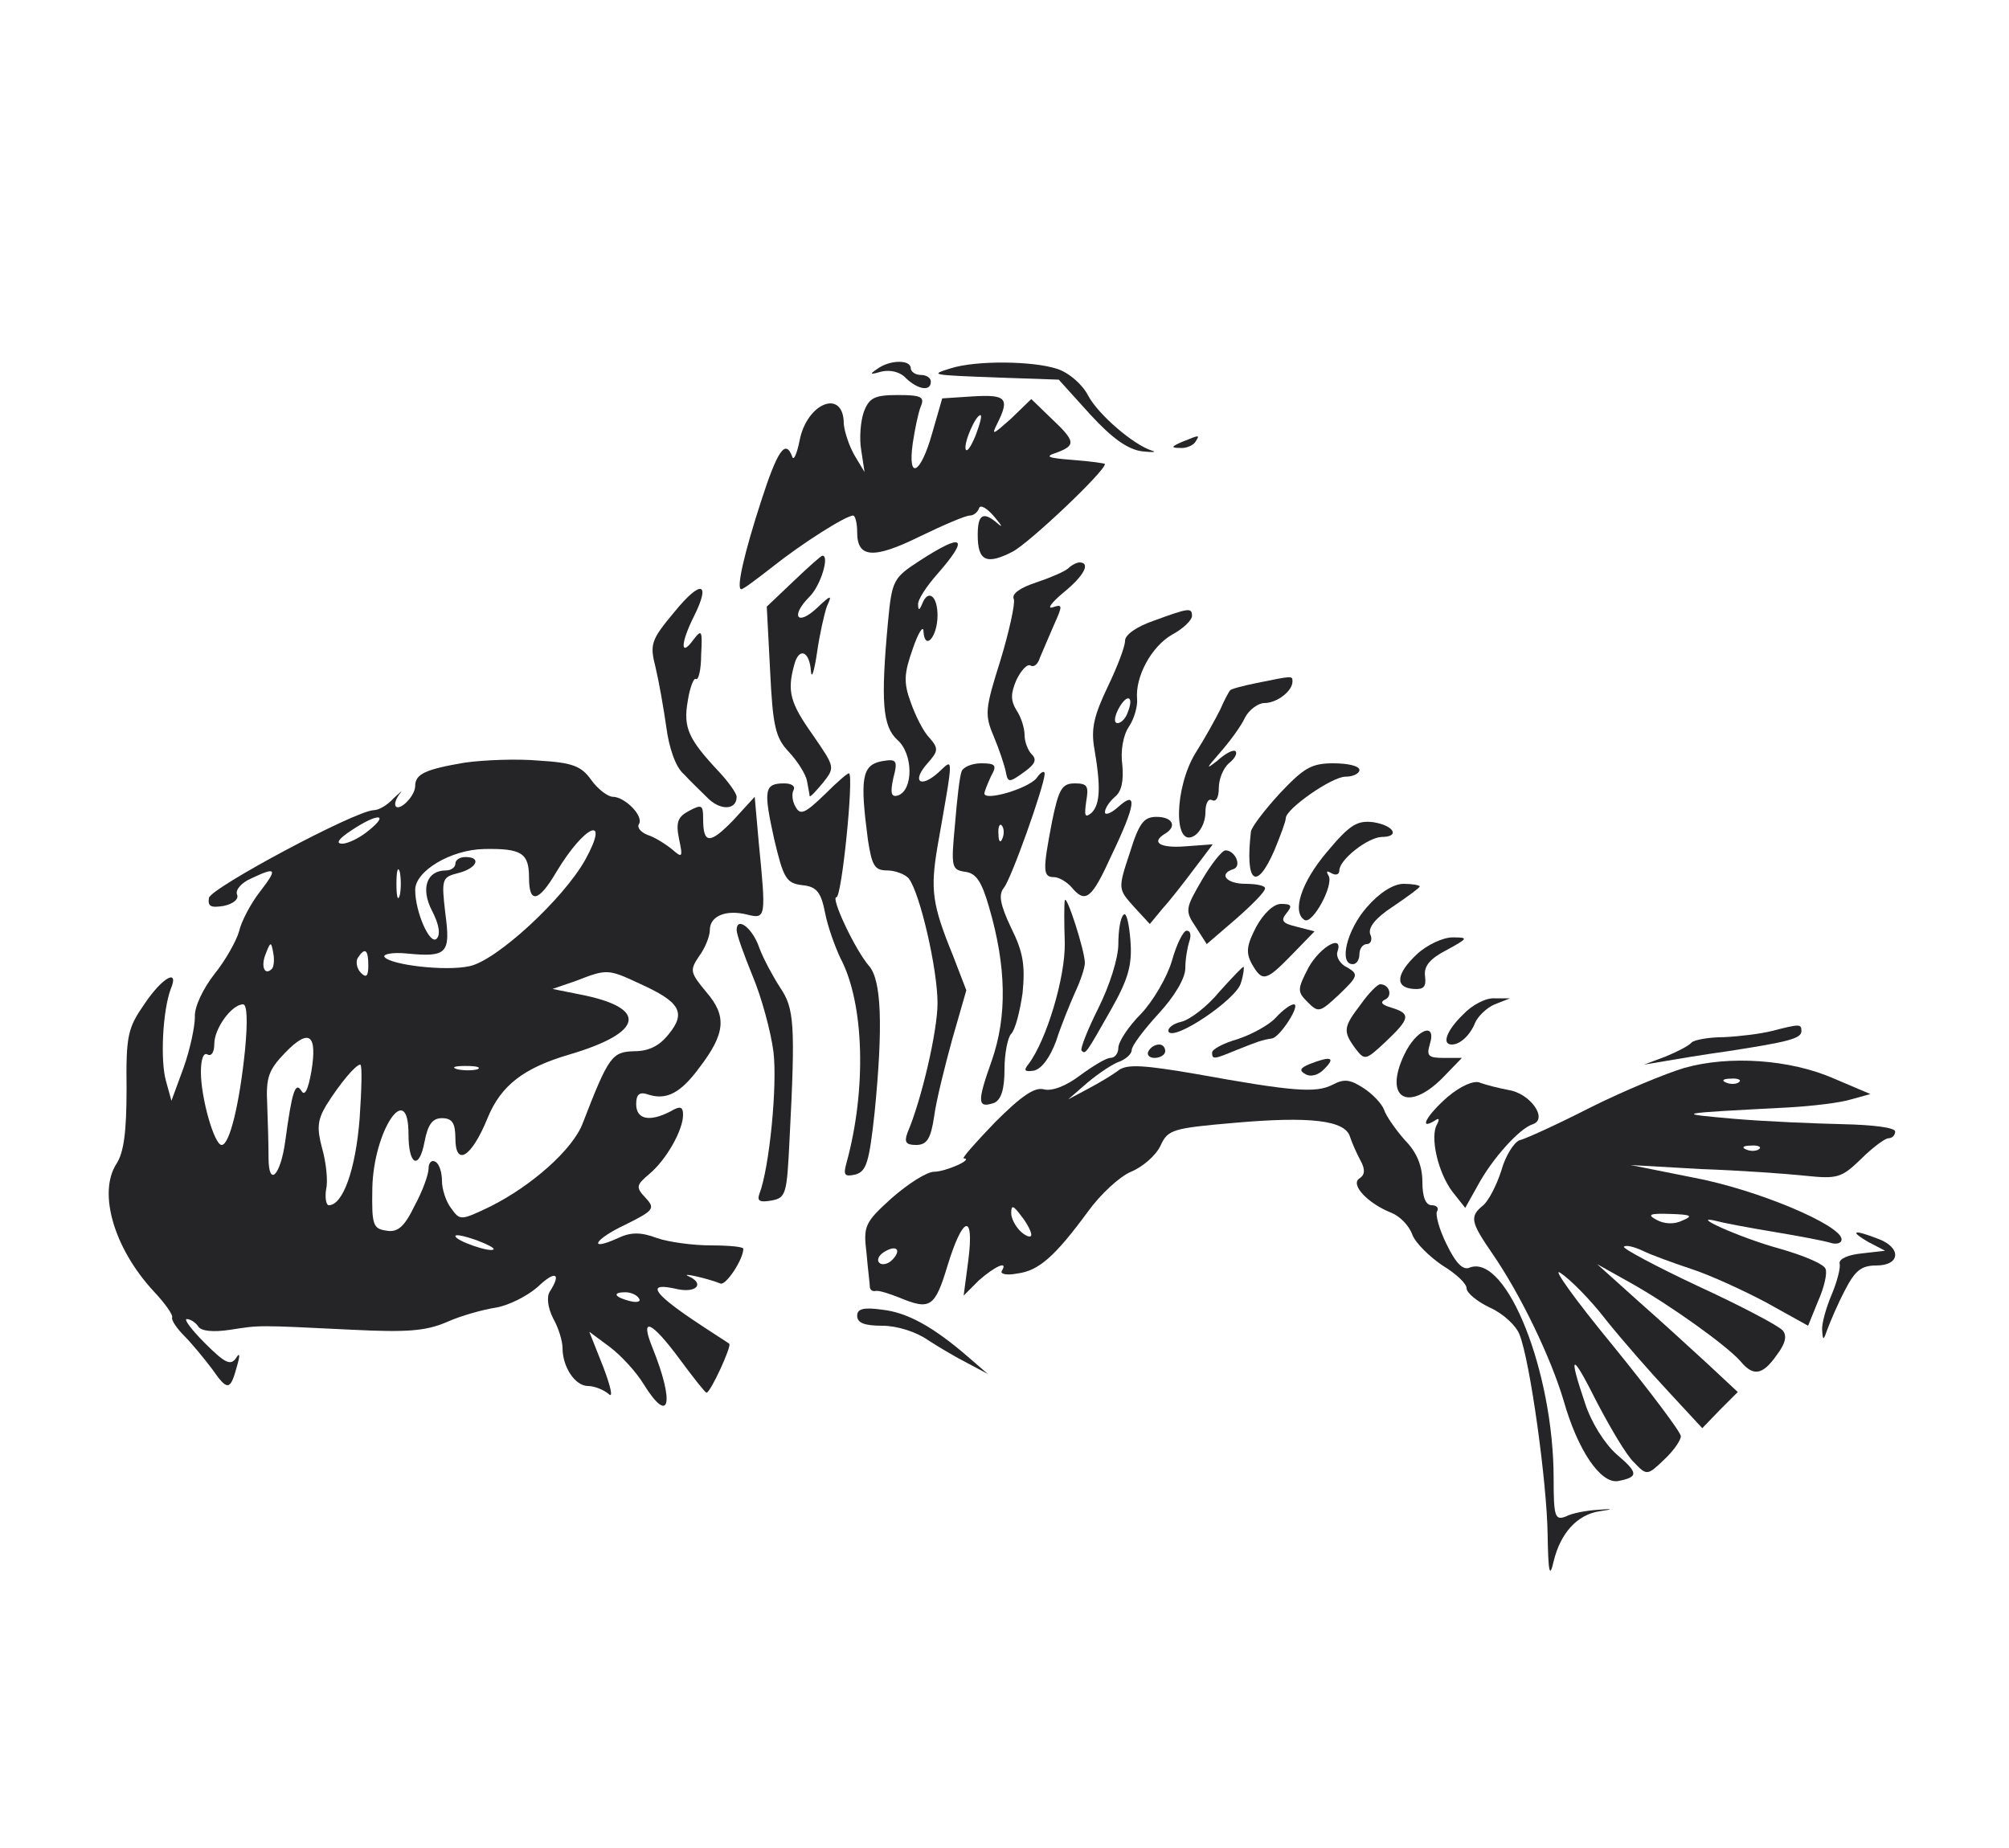
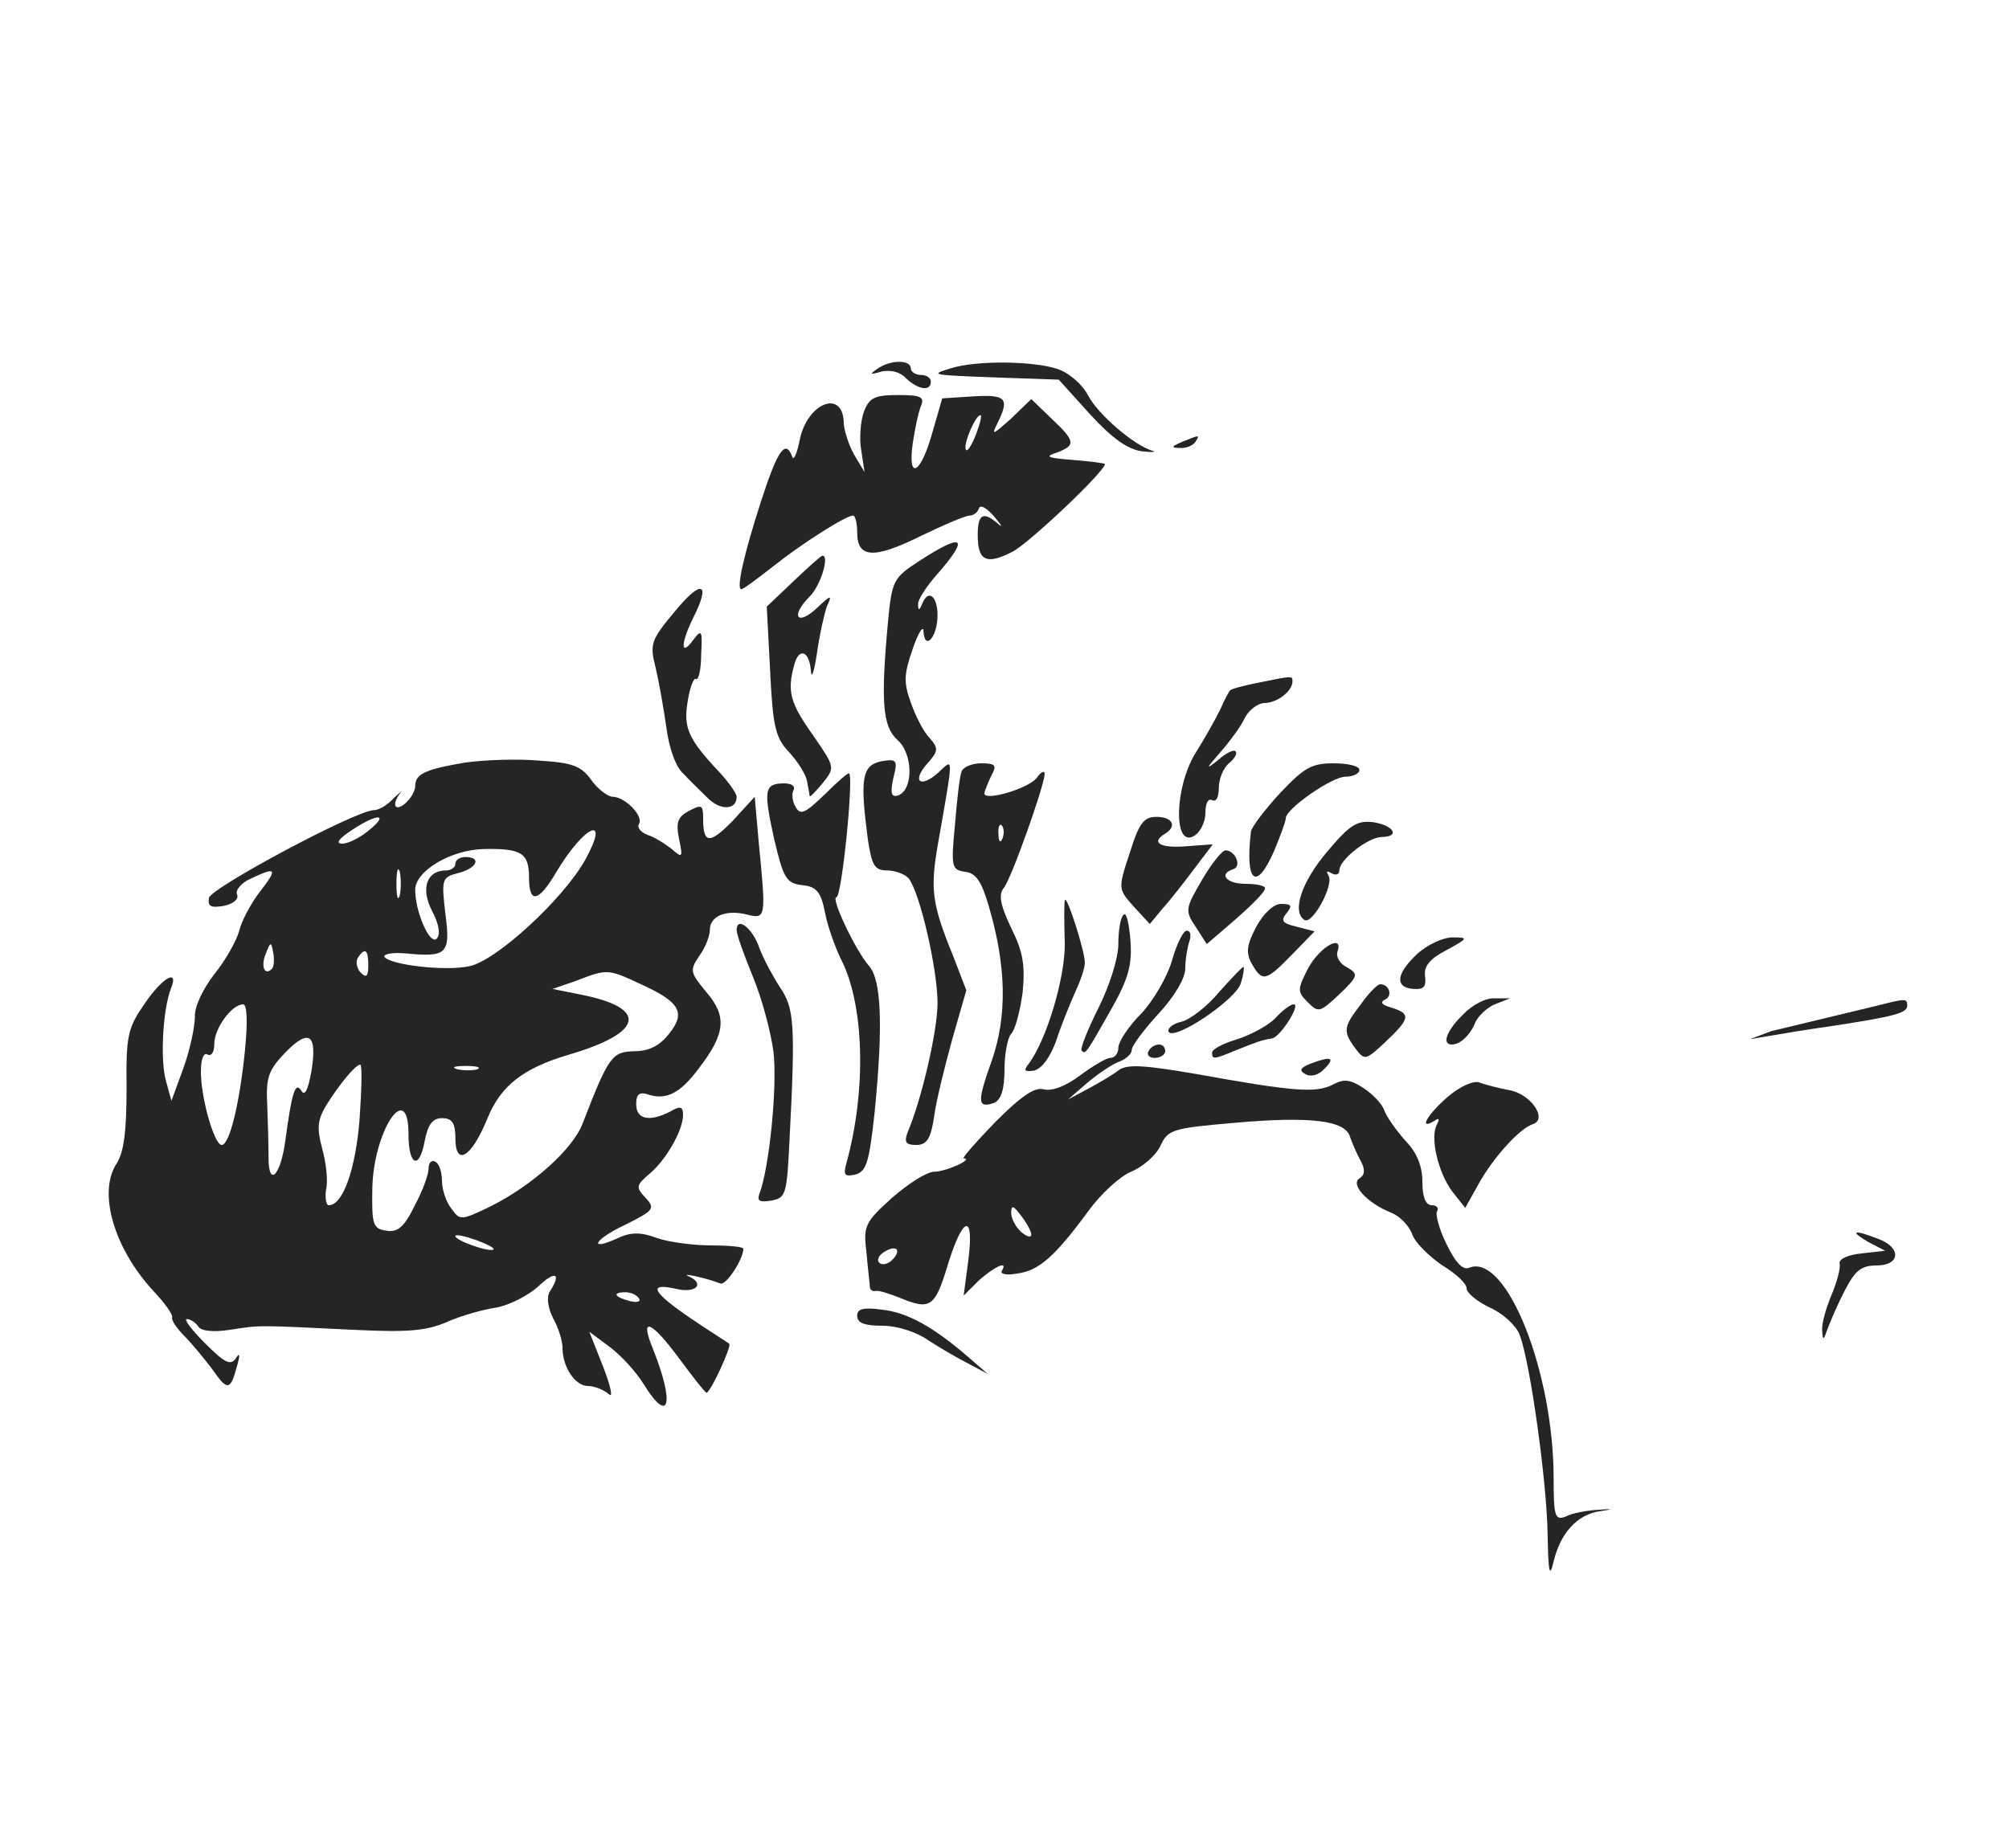
<svg xmlns="http://www.w3.org/2000/svg" version="1.0" width="300pt" height="276pt" viewBox="0 0 300 276" preserveAspectRatio="xMidYMid meet">
  <g transform="translate(0,276) scale(0.1,-0.1)" fill="#252527" stroke="none">
    <path class="node" id="node1" d="M1310 2209 c-12 -8 -11 -9 6 -4 13 3 28 0 37 -10 18 -17 37 -20 37 -5 0 6 -7 10 -15 10 -8 0 -15 5 -15 10 0 13 -31 13 -50 -1z" />
    <path class="node" id="node2" d="M1420 2210 c-32 -10 -32 -10 73 -14 l88 -3 47 -52 c33 -36 56 -52 77 -55 17 -2 23 -1 15 1 -28 9 -80 54 -95 82 -8 16 -28 34 -46 40 -36 12 -121 13 -159 1z" />
    <path class="node" id="node3" d="M1290 2145 c-5 -14 -7 -40 -4 -57 l5 -33 -15 25 c-8 14 -15 35 -16 47 0 53 -55 32 -66 -25 -4 -20 -9 -31 -11 -24 -10 27 -22 9 -46 -65 -26 -80 -38 -133 -30 -133 3 0 23 15 46 33 44 35 110 77 121 77 3 0 6 -11 6 -25 0 -39 25 -40 94 -6 35 17 68 31 74 31 6 0 12 5 14 11 2 6 12 0 23 -13 11 -13 13 -17 5 -10 -22 19 -30 14 -30 -17 0 -39 13 -45 52 -25 25 13 138 120 138 131 0 1 -21 4 -47 6 -39 3 -44 5 -25 11 29 11 28 17 -8 51 l-30 29 -31 -30 c-26 -23 -29 -25 -20 -7 19 38 14 44 -36 41 l-46 -3 -15 -52 c-17 -61 -37 -72 -29 -15 3 20 8 45 12 55 6 14 1 17 -34 17 -35 0 -43 -4 -51 -25z m167 -35 c-7 -17 -13 -26 -15 -21 -3 10 15 51 22 51 3 0 -1 -14 -7 -30z" />
    <path class="node" id="node4" d="M1765 2100 c-16 -7 -17 -9 -3 -9 9 -1 20 4 23 9 7 11 7 11 -20 0z" />
    <path class="node" id="node5" d="M1374 1923 c-40 -26 -42 -29 -48 -92 -11 -119 -8 -156 14 -176 24 -21 24 -75 1 -83 -10 -3 -12 3 -7 26 7 27 5 29 -18 25 -29 -6 -32 -26 -20 -117 6 -39 10 -46 29 -46 12 0 27 -6 32 -12 17 -22 43 -136 43 -186 0 -42 -24 -145 -45 -194 -5 -14 -2 -18 13 -18 16 0 22 9 27 43 3 23 16 75 27 115 l21 73 -20 52 c-31 76 -34 98 -23 163 25 142 24 131 1 110 -27 -24 -40 -13 -16 14 16 18 17 22 3 38 -9 9 -21 33 -28 53 -11 30 -10 43 3 80 8 24 16 36 16 26 2 -30 21 -8 21 24 0 29 -14 40 -23 17 -4 -10 -6 -10 -6 -1 -1 7 13 28 29 46 48 55 39 62 -26 20z" />
    <path class="node" id="node6" d="M1185 1892 l-40 -38 5 -96 c4 -83 8 -100 28 -121 13 -14 25 -33 27 -43 2 -11 4 -21 4 -23 1 -2 9 7 20 20 18 23 18 23 -15 71 -34 48 -39 65 -28 105 7 27 23 21 25 -10 1 -12 5 1 9 28 4 28 11 59 15 70 8 17 6 17 -15 -3 -30 -28 -40 -12 -11 17 17 17 30 62 19 61 -2 0 -21 -17 -43 -38z" />
-     <path class="node" id="node7" d="M1595 1911 c-6 -5 -27 -14 -48 -21 -24 -8 -37 -17 -33 -25 2 -7 -7 -48 -20 -91 -23 -73 -24 -81 -10 -114 8 -19 16 -43 18 -53 3 -16 5 -16 26 -1 17 12 21 19 13 27 -6 6 -11 19 -11 29 0 10 -5 27 -12 37 -9 15 -9 25 0 46 7 14 16 24 21 21 5 -3 11 2 14 12 4 9 13 31 21 49 13 29 13 31 -2 26 -9 -3 -2 7 16 22 31 25 41 45 24 45 -4 0 -12 -4 -17 -9z" />
    <path class="node" id="node8" d="M1007 1846 c-35 -42 -37 -48 -28 -83 5 -21 12 -61 16 -89 4 -31 14 -60 26 -70 10 -11 27 -27 38 -38 19 -17 41 -15 41 4 0 5 -12 22 -26 37 -46 49 -54 66 -47 106 3 20 9 35 12 33 4 -3 8 14 8 36 2 37 1 39 -12 22 -19 -26 -19 -5 1 35 26 52 11 56 -29 7z" />
-     <path class="node" id="node9" d="M1723 1833 c-26 -9 -43 -21 -43 -30 0 -9 -12 -40 -26 -69 -20 -42 -25 -62 -20 -91 10 -58 9 -84 -4 -97 -10 -8 -11 -5 -8 17 4 23 2 27 -17 27 -19 0 -24 -8 -34 -57 -14 -73 -14 -83 3 -83 7 0 19 -7 26 -15 21 -25 30 -18 60 48 36 75 39 98 10 72 -11 -10 -20 -13 -20 -8 0 6 7 16 15 23 10 8 13 24 11 47 -3 21 1 45 10 58 8 12 13 31 12 41 -3 33 21 78 52 96 17 9 30 22 30 28 0 13 -5 12 -57 -7z m-39 -137 c-3 -9 -10 -16 -15 -16 -6 0 -5 9 1 21 13 24 24 20 14 -5z" />
    <path class="node" id="node10" d="M1877 1740 c-20 -4 -39 -9 -40 -11 -2 -2 -9 -15 -15 -29 -7 -14 -23 -43 -37 -65 -31 -51 -33 -140 -3 -124 10 5 18 21 18 35 0 14 4 22 10 19 6 -3 10 4 10 18 0 14 7 30 15 37 9 7 13 15 10 18 -3 3 -15 -3 -27 -14 -18 -14 -17 -12 3 11 15 17 32 40 38 53 6 12 20 22 29 22 19 0 42 18 42 32 0 9 1 9 -53 -2z" />
    <path stroke-width="20" class="node" id="node11" d="M694 1621 c-59 -10 -74 -17 -74 -35 0 -8 -7 -19 -15 -26 -15 -13 -21 -2 -7 16 4 5 0 1 -10 -8 -9 -10 -22 -18 -30 -18 -28 -1 -243 -116 -246 -131 -2 -13 3 -15 22 -12 14 3 23 10 20 17 -3 7 7 18 21 24 38 18 40 15 13 -20 -14 -18 -28 -45 -31 -59 -4 -14 -20 -43 -37 -64 -17 -22 -30 -49 -29 -64 0 -14 -7 -48 -17 -76 l-18 -49 -8 29 c-9 31 -5 106 7 138 13 31 -12 18 -39 -22 -25 -36 -28 -47 -27 -127 0 -64 -4 -95 -15 -112 -28 -43 -4 -126 55 -190 17 -18 30 -36 28 -40 -1 -4 7 -16 18 -27 11 -11 30 -34 42 -50 23 -33 27 -32 37 5 5 17 4 21 -2 11 -8 -11 -17 -6 -46 23 -20 20 -32 36 -27 36 5 0 13 -5 17 -11 4 -7 22 -9 48 -5 45 7 39 7 182 0 81 -4 109 -2 140 11 22 10 55 19 74 22 19 3 47 17 63 31 26 25 36 21 18 -7 -5 -8 -3 -24 5 -40 8 -14 14 -34 14 -44 0 -29 19 -57 38 -57 10 0 24 -6 31 -12 7 -7 3 11 -8 40 l-21 53 31 -23 c17 -13 39 -37 50 -55 39 -63 47 -29 13 55 -19 47 -1 39 41 -18 20 -27 38 -50 40 -50 6 0 38 70 34 73 -2 2 -28 18 -56 37 -59 40 -67 55 -23 45 30 -7 43 8 18 19 -13 6 28 -3 48 -11 8 -3 34 36 34 52 0 3 -22 5 -49 5 -26 0 -63 5 -80 11 -24 9 -39 9 -58 0 -46 -21 -36 -2 11 20 42 21 45 24 30 40 -15 16 -14 19 6 36 25 21 50 65 50 88 0 12 -4 14 -19 5 -31 -16 -51 -12 -51 11 0 15 5 19 19 14 26 -8 47 2 75 40 39 51 42 77 11 113 -25 30 -25 33 -11 54 9 12 16 30 16 39 0 21 24 31 56 23 28 -7 28 -4 17 108 l-6 68 -32 -35 c-35 -36 -45 -36 -45 2 0 21 -2 22 -21 12 -17 -9 -20 -17 -15 -42 6 -28 5 -29 -11 -15 -10 8 -26 18 -36 21 -10 4 -16 11 -13 16 8 12 -21 41 -39 41 -7 0 -22 11 -32 25 -15 21 -28 26 -78 29 -33 3 -83 1 -111 -3z m-143 -101 c-13 -11 -31 -20 -40 -20 -10 0 -6 7 14 20 39 26 57 25 26 0z m323 -44 c-33 -59 -133 -151 -173 -159 -36 -8 -119 2 -127 14 -2 4 12 7 33 5 61 -6 66 0 58 60 -6 51 -5 54 19 60 28 7 36 24 11 24 -8 0 -15 -4 -15 -10 0 -5 -6 -10 -14 -10 -29 0 -38 -27 -21 -60 11 -21 13 -36 7 -42 -10 -10 -32 40 -32 73 0 28 53 60 103 61 56 1 67 -6 67 -43 0 -39 14 -37 41 9 42 70 81 87 43 18z m-277 -53 c-3 -10 -5 -2 -5 17 0 19 2 27 5 18 2 -10 2 -26 0 -35z m-191 -110 c-11 -11 -17 4 -9 23 7 18 8 18 11 1 2 -10 1 -21 -2 -24z m144 5 c0 -16 -3 -19 -11 -11 -6 6 -8 16 -5 22 11 17 16 13 16 -11z m405 -27 c60 -27 70 -43 44 -75 -14 -18 -30 -26 -52 -26 -33 -1 -38 -7 -77 -108 -15 -39 -76 -93 -138 -124 -44 -21 -45 -21 -58 -3 -8 10 -14 29 -14 41 0 13 -4 26 -10 29 -5 3 -10 -1 -10 -10 0 -9 -9 -34 -21 -56 -15 -31 -25 -40 -42 -37 -20 3 -22 8 -21 64 2 86 54 163 54 80 0 -47 16 -54 24 -11 5 26 12 35 26 35 15 0 20 -7 20 -30 0 -43 24 -29 48 30 20 49 54 75 122 95 112 33 119 70 15 90 l-40 8 35 12 c46 18 48 18 95 -4z m-589 -98 c-8 -80 -23 -143 -35 -143 -11 0 -31 70 -31 109 0 19 4 30 10 26 6 -3 10 4 10 16 0 23 26 59 43 59 6 0 7 -25 3 -67z m99 -33 c-5 -28 -10 -38 -15 -29 -9 14 -14 -1 -24 -75 -7 -52 -25 -70 -25 -25 0 19 -1 55 -2 80 -2 40 2 51 27 77 36 37 48 27 39 -28z m72 -71 c-6 -76 -25 -129 -46 -129 -4 0 -6 11 -4 24 3 12 0 40 -6 61 -8 30 -7 42 6 64 20 32 44 61 51 61 3 0 2 -37 -1 -81z m176 74 c-7 -2 -21 -2 -30 0 -10 3 -4 5 12 5 17 0 24 -2 18 -5z m24 -269 c-5 -5 -57 13 -57 20 0 3 14 0 31 -6 16 -6 28 -12 26 -14z m217 -73 c4 -5 -3 -7 -14 -4 -23 6 -26 13 -6 13 8 0 17 -4 20 -9z" />
    <path stroke-width="20" class="node" id="node12" d="M1436 1608 c-3 -7 -7 -43 -10 -80 -6 -63 -5 -67 15 -70 17 -2 25 -15 36 -53 26 -89 27 -163 4 -229 -22 -62 -22 -72 4 -63 10 5 15 20 15 50 0 24 5 48 10 53 6 6 13 33 17 61 4 41 1 61 -17 97 -17 36 -19 50 -11 60 11 13 60 151 61 170 0 6 -6 3 -12 -6 -13 -16 -78 -35 -78 -23 0 3 5 15 10 26 9 16 7 19 -15 19 -14 0 -27 -6 -29 -12z m61 -100 c-3 -8 -6 -5 -6 6 -1 11 2 17 5 13 3 -3 4 -12 1 -19z" />
    <path class="node" id="node13" d="M1911 1575 c-22 -24 -42 -50 -43 -57 -9 -77 8 -90 35 -28 9 22 17 43 17 48 0 14 69 62 89 62 12 0 21 5 21 10 0 6 -17 10 -39 10 -33 0 -44 -7 -80 -45z" />
    <path class="node" id="node14" d="M1231 1573 c-29 -28 -36 -31 -43 -18 -5 8 -6 20 -3 25 3 6 -3 10 -14 10 -30 0 -31 -10 -15 -83 14 -59 18 -66 42 -69 21 -2 28 -10 34 -41 4 -21 15 -51 23 -68 36 -68 39 -197 9 -306 -5 -18 -3 -21 14 -17 16 5 20 19 28 92 13 131 10 198 -8 219 -21 24 -58 103 -49 103 8 0 26 179 19 185 -2 1 -18 -13 -37 -32z" />
    <path class="node" id="node15" d="M1687 1486 c-18 -54 -17 -54 6 -80 l24 -26 19 23 c11 12 32 39 47 59 l28 37 -41 -3 c-38 -3 -52 6 -30 19 18 11 11 25 -13 25 -19 0 -26 -9 -40 -54z" />
    <path class="node" id="node16" d="M1981 1487 c-38 -45 -52 -89 -33 -101 12 -7 44 52 36 66 -4 7 -3 8 4 4 7 -4 12 -2 12 4 0 16 42 49 63 50 28 0 19 17 -12 22 -24 3 -35 -3 -70 -45z" />
    <path class="node" id="node17" d="M1795 1446 c-25 -43 -26 -46 -9 -71 l16 -25 43 37 c24 21 44 41 44 46 1 4 -12 7 -29 7 -29 0 -41 15 -18 22 13 5 2 28 -12 28 -5 0 -21 -20 -35 -44z" />
-     <path class="node" id="node18" d="M2041 1405 c-30 -34 -42 -85 -21 -85 6 0 10 7 10 15 0 8 5 15 11 15 6 0 9 7 5 15 -3 10 8 24 34 41 22 15 40 28 40 30 0 2 -11 4 -24 4 -15 0 -36 -13 -55 -35z" />
    <path class="node" id="node19" d="M1590 1415 c-1 -5 -1 -34 0 -63 1 -51 -27 -145 -54 -181 -8 -10 -6 -12 8 -10 12 3 24 20 33 44 7 22 20 54 28 72 8 17 15 37 15 45 0 18 -28 105 -30 93z" />
    <path class="node" id="node20" d="M1876 1376 c-14 -27 -16 -38 -7 -55 16 -28 21 -27 60 13 l34 35 -27 7 c-21 5 -24 9 -15 20 9 11 8 14 -8 14 -11 0 -26 -14 -37 -34z" />
    <path class="node" id="node21" d="M1678 1394 c-5 -4 -8 -24 -8 -44 0 -21 -13 -62 -30 -96 -16 -32 -27 -60 -25 -63 6 -6 6 -6 44 61 26 46 32 67 29 104 -2 25 -6 42 -10 38z" />
    <path class="node" id="node22" d="M1100 1371 c0 -7 11 -37 24 -69 13 -31 27 -82 31 -113 6 -50 -6 -173 -21 -212 -4 -11 1 -13 18 -10 22 4 23 10 27 91 9 173 7 196 -14 227 -11 17 -25 43 -31 59 -10 30 -34 48 -34 27z" />
    <path stroke-width="20" class="node" id="node23" d="M1750 1325 c-7 -24 -28 -60 -46 -79 -19 -19 -34 -42 -34 -51 0 -8 -5 -15 -12 -15 -6 0 -26 -12 -45 -26 -21 -16 -42 -24 -54 -21 -14 4 -34 -10 -73 -49 -29 -30 -50 -54 -47 -54 16 -1 -27 -20 -44 -20 -11 0 -39 -18 -63 -39 -41 -37 -43 -42 -38 -83 2 -24 5 -46 5 -51 1 -4 4 -6 9 -5 4 1 20 -4 35 -10 46 -19 53 -15 72 48 23 75 40 79 31 8 l-7 -53 23 23 c24 21 44 30 34 14 -3 -5 8 -7 23 -4 32 4 56 25 106 93 18 25 47 52 64 59 17 7 37 24 44 39 11 24 18 26 110 34 113 10 166 4 173 -21 3 -9 10 -25 16 -36 7 -13 6 -21 -2 -26 -14 -9 12 -37 47 -51 13 -5 27 -19 32 -33 5 -13 26 -33 45 -46 20 -12 36 -27 36 -34 0 -7 16 -20 35 -29 20 -9 39 -27 44 -40 16 -40 41 -222 42 -298 1 -58 3 -67 9 -41 10 42 35 70 69 75 21 3 20 4 -4 2 -16 -1 -38 -5 -47 -10 -16 -6 -18 0 -18 57 0 159 -70 335 -125 315 -10 -5 -21 6 -35 35 -11 22 -17 45 -14 49 3 5 -1 9 -8 9 -9 0 -14 12 -14 35 0 23 -8 44 -26 62 -14 16 -28 36 -31 45 -3 9 -17 24 -31 33 -20 13 -29 14 -46 5 -25 -13 -60 -10 -204 16 -76 13 -102 15 -115 6 -9 -7 -29 -19 -46 -28 l-30 -16 30 26 c17 14 38 28 48 31 9 4 17 11 17 17 0 6 18 30 40 54 24 26 40 53 40 68 0 13 3 31 6 40 3 9 2 16 -4 16 -5 0 -15 -20 -22 -45z m-210 -409 c0 -5 -7 -3 -15 4 -8 7 -15 20 -15 28 0 13 3 12 15 -4 8 -10 15 -23 15 -28z m-208 -38 c-6 -6 -15 -8 -19 -4 -4 4 -1 11 7 16 19 12 27 3 12 -12z" />
    <path class="node" id="node24" d="M2116 1335 c-31 -29 -34 -50 -5 -52 15 -1 19 3 17 19 -2 15 7 26 32 39 33 18 33 19 9 19 -14 0 -38 -11 -53 -25z" />
    <path class="node" id="node25" d="M1954 1315 c-17 -33 -17 -36 -1 -52 16 -16 18 -15 47 12 28 27 29 30 12 40 -11 5 -17 16 -15 23 10 28 -25 9 -43 -23z" />
    <path class="node" id="node26" d="M1821 1279 c-18 -22 -44 -42 -57 -45 -13 -3 -21 -10 -19 -15 9 -14 102 49 108 73 4 12 5 23 4 24 -1 1 -17 -16 -36 -37z" />
    <path class="node" id="node27" d="M2032 1260 c-26 -34 -27 -40 -8 -66 14 -18 15 -18 45 10 37 35 38 42 9 51 -14 4 -18 8 -10 12 12 5 7 23 -7 23 -4 0 -17 -13 -29 -30z" />
    <path class="node" id="node28" d="M2185 1245 c-24 -23 -33 -45 -17 -45 13 0 28 15 35 33 4 9 17 22 29 27 l23 9 -23 0 c-13 1 -34 -10 -47 -24z" />
    <path class="node" id="node29" d="M1905 1240 c-10 -11 -36 -25 -57 -32 -21 -6 -38 -15 -38 -20 0 -11 3 -10 37 4 30 12 38 15 52 17 12 1 44 51 33 51 -5 0 -17 -9 -27 -20z" />
-     <path class="node" id="node30" d="M2645 1220 c-16 -4 -48 -8 -71 -9 -22 0 -44 -4 -48 -8 -4 -5 -22 -14 -39 -21 l-32 -12 30 5 c17 3 59 10 95 15 91 14 110 19 110 30 0 11 -2 11 -45 0z" />
-     <path class="node" id="node31" d="M2097 1185 c-31 -65 5 -87 57 -35 l29 30 -27 0 c-23 0 -26 3 -21 20 11 35 -20 23 -38 -15z" />
+     <path class="node" id="node30" d="M2645 1220 l-32 -12 30 5 c17 3 59 10 95 15 91 14 110 19 110 30 0 11 -2 11 -45 0z" />
    <path class="node" id="node32" d="M1715 1190 c-3 -5 1 -10 9 -10 9 0 16 5 16 10 0 6 -4 10 -9 10 -6 0 -13 -4 -16 -10z" />
    <path class="node" id="node33" d="M1956 1171 c-15 -6 -16 -10 -7 -15 8 -5 20 -2 29 8 17 17 9 19 -22 7z" />
-     <path class="node" id="node34" d="M2515 1165 c-27 -8 -90 -34 -140 -59 -49 -25 -97 -47 -106 -49 -8 -3 -21 -23 -27 -45 -7 -22 -19 -45 -27 -52 -21 -17 -19 -25 14 -73 42 -61 87 -155 106 -219 21 -74 55 -124 81 -120 31 6 31 12 -2 40 -18 16 -38 48 -47 76 -26 77 -20 77 18 1 20 -38 44 -79 55 -89 19 -20 20 -20 45 4 14 13 25 29 25 35 0 6 -46 67 -102 136 -56 68 -91 117 -78 108 14 -9 45 -40 68 -70 24 -30 66 -78 94 -108 l50 -54 26 27 27 27 -45 42 c-25 23 -72 66 -105 95 l-60 54 50 -28 c59 -33 144 -94 164 -117 19 -23 33 -21 54 9 13 17 16 29 9 37 -6 7 -63 37 -126 66 -64 30 -114 57 -111 59 3 3 15 0 28 -6 12 -6 45 -18 72 -27 28 -9 78 -32 112 -50 l63 -35 15 37 c9 20 14 42 11 48 -2 7 -33 20 -68 30 -59 16 -141 53 -93 41 11 -3 49 -10 85 -16 36 -6 73 -13 83 -16 9 -3 17 -1 17 5 0 21 -125 74 -220 92 l-95 19 105 -6 c58 -2 128 -7 156 -10 48 -5 54 -3 83 25 17 17 36 31 41 31 6 0 10 5 10 10 0 6 -33 10 -77 11 -43 1 -116 4 -163 8 -90 8 -92 8 80 17 36 2 78 7 94 12 l29 8 -54 23 c-66 29 -157 35 -224 16z m82 -21 c-3 -3 -12 -4 -19 -1 -8 3 -5 6 6 6 11 1 17 -2 13 -5z m30 -100 c-3 -3 -12 -4 -19 -1 -8 3 -5 6 6 6 11 1 17 -2 13 -5z m-115 -107 c-12 -6 -27 -5 -38 1 -15 8 -11 10 20 9 32 -1 35 -3 18 -10z" />
    <path class="node" id="node35" d="M2162 1122 c-30 -26 -45 -51 -20 -36 7 5 8 3 4 -5 -11 -18 1 -72 23 -101 l19 -24 19 34 c21 39 62 85 82 91 23 8 -4 46 -36 51 -16 3 -35 8 -43 11 -9 4 -29 -5 -48 -21z" />
    <path class="node" id="node36" d="M2790 905 l25 -13 -35 -4 c-20 -2 -34 -8 -33 -15 2 -6 -4 -28 -12 -47 -8 -19 -15 -43 -14 -53 1 -16 2 -15 8 2 4 11 15 37 26 58 15 29 24 37 47 37 36 0 38 27 2 40 -36 14 -43 12 -14 -5z" />
    <path class="node" id="node37" d="M1280 795 c0 -11 11 -15 38 -15 21 0 50 -9 67 -21 17 -11 44 -27 60 -35 l30 -16 -30 26 c-51 44 -90 66 -128 70 -28 4 -37 1 -37 -9z" />
  </g>
  <g transform="translate(0,276) scale(0.1,-0.1)" fill="#FFFFFF" stroke="none">





















</g>
</svg>